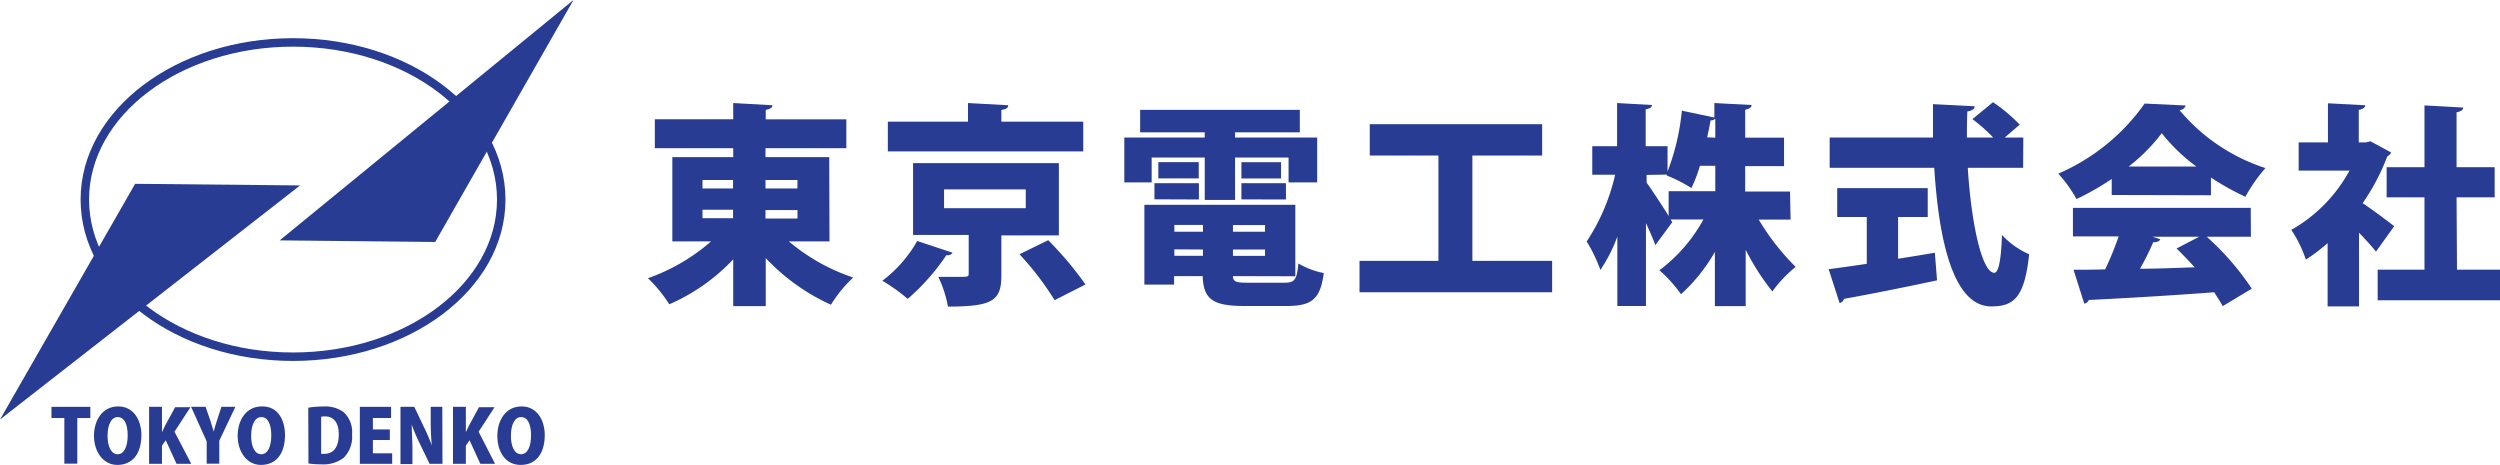
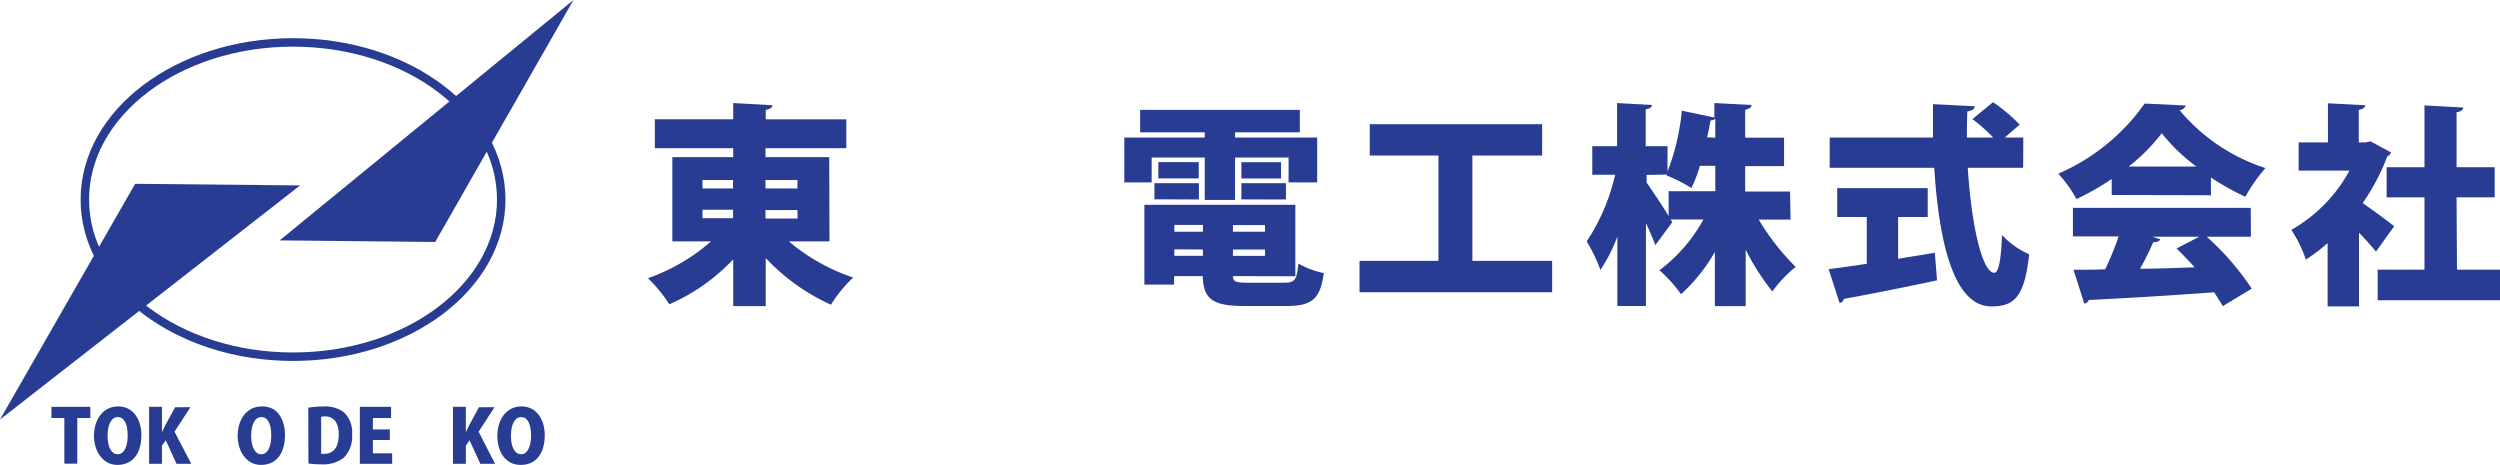
<svg xmlns="http://www.w3.org/2000/svg" class="d-logo-2" data-name="Layer 1" viewBox="0 0 295.27 54.88">
  <defs>
    <style>
        .cls-1 {
            fill: none;
            stroke: #283c93;
            stroke-miterlimit: 10;
            stroke-width: 1px;
            transition: stroke .5s 0s ease;
        }

        .cls-2 {
            fill: #283c93;
            transition: fill .5s 0s ease;
        }
        </style>
  </defs>
  <g class="d-logo__symbol">
    <ellipse class="cls-1" cx="34.61" cy="23.57" rx="24.59" ry="18.56" />
    <polygon class="cls-2" points="33.03 28.39 67.73 0 51.4 28.58 33.03 28.39" />
    <polygon class="cls-2" points="35.44 21.9 0 49.55 15.96 21.71 35.44 21.9" />
    <path class="cls-2" d="M24.26,55H22.72v5.39H21.19V55H19.67V53.68h4.59Z" transform="translate(-13.59 -5.63)" />
    <path class="cls-2" d="M30.29,57c0,2.33-1.14,3.54-2.84,3.54s-2.76-1.6-2.76-3.44,1-3.47,2.86-3.47S30.29,55.32,30.29,57Zm-4,.07c0,1.29.43,2.21,1.2,2.21s1.18-.92,1.18-2.23-.39-2.16-1.18-2.16S26.3,55.88,26.3,57Z" transform="translate(-13.59 -5.63)" />
    <path class="cls-2" d="M36.18,60.41H34.44l-1.27-2.78-.45.63v2.15H31.2V53.68h1.52v3h0c.12-.27.25-.53.38-.8l1.18-2.16h1.8l-1.88,2.9Z" transform="translate(-13.59 -5.63)" />
-     <path class="cls-2" d="M41.39,53.68l-1.9,4v2.71H38V57.76l-1.84-4.08h1.71l.55,1.58c.15.46.28.88.41,1.34h0c.11-.44.24-.87.4-1.35l.51-1.57Z" transform="translate(-13.59 -5.63)" />
    <path class="cls-2" d="M47.25,57c0,2.33-1.14,3.54-2.84,3.54s-2.75-1.6-2.75-3.44,1-3.47,2.85-3.47C46.47,53.59,47.25,55.32,47.25,57Zm-4,.07c0,1.29.43,2.21,1.2,2.21s1.18-.92,1.18-2.23-.39-2.16-1.18-2.16S43.26,55.88,43.26,57Z" transform="translate(-13.59 -5.63)" />
    <path class="cls-2" d="M50,53.78a10.85,10.85,0,0,1,1.77-.14,3.68,3.68,0,0,1,2.4.66,3.17,3.17,0,0,1,1,2.62,3.5,3.5,0,0,1-1,2.79,4,4,0,0,1-2.68.76,9.75,9.75,0,0,1-1.47-.1Zm1.52,5.45a2.17,2.17,0,0,0,.37,0c1,0,1.71-.66,1.71-2.32,0-1.4-.64-2.1-1.61-2.1a1.75,1.75,0,0,0-.47.05Z" transform="translate(-13.59 -5.63)" />
    <path class="cls-2" d="M59.91,60.41H56.09V53.68h3.69V55H57.63v1.35h2v1.25h-2v1.57h2.28Z" transform="translate(-13.59 -5.63)" />
-     <path class="cls-2" d="M65.85,60.41H64.33L63.16,58a20.65,20.65,0,0,1-.94-2.21h0c0,.78.08,1.81.08,3v1.65H60.89V53.68h1.63l1.15,2.41c.3.6.67,1.47.92,2.14h0c-.08-.78-.13-1.83-.13-2.94V53.68h1.37Z" transform="translate(-13.59 -5.63)" />
    <path class="cls-2" d="M72.06,60.41H70.32l-1.27-2.78-.44.63v2.15H67.09V53.68h1.52v3h0c.12-.27.25-.53.38-.8l1.17-2.16H72l-1.88,2.9Z" transform="translate(-13.59 -5.63)" />
    <path class="cls-2" d="M77.93,57c0,2.33-1.14,3.54-2.84,3.54-1.85,0-2.76-1.6-2.76-3.44s1-3.47,2.86-3.47S77.93,55.32,77.93,57Zm-4,.07c0,1.29.43,2.21,1.2,2.21s1.18-.92,1.18-2.23-.39-2.16-1.18-2.16S73.94,55.88,73.94,57Z" transform="translate(-13.59 -5.63)" />
  </g>
  <g class="d-logo__text">
    <path class="cls-2" d="M111.56,34.14h-4.8a23.13,23.13,0,0,0,7.6,4.27,15.58,15.58,0,0,0-2.63,3.21,24.24,24.24,0,0,1-7.7-5.51v5.68h-3.84V36.26a23,23,0,0,1-7.55,5.31,16.81,16.81,0,0,0-2.52-3.08,22.89,22.89,0,0,0,7.45-4.35H93V24.19h7.19V23.13H90.93V19.72h9.26V17.8l4.63.26c0,.27-.26.45-.79.55v1.11h9.52v3.41H104v1.06h7.53Zm-15-7.25v1h3.61v-1Zm0,3.51v1h3.61v-1Zm11.22-3.51H104v1h3.77Zm0,4.55v-1H104v1Z" transform="translate(-13.59 -5.63)" />
-     <path class="cls-2" d="M126.1,35.48a.7.7,0,0,1-.73.28,26,26,0,0,1-4.57,5.17,21.27,21.27,0,0,0-3-2.14,15.24,15.24,0,0,0,4.12-4.7ZM141.53,20v3.51H118.45V20h9.47V17.8l4.75.26c0,.3-.25.48-.81.55V20Zm-2.88,13.43h-6.79v4.7c0,3-1,3.71-6.31,3.71a13.59,13.59,0,0,0-1.14-3.51c.76,0,1.82,0,2.5,0,.94,0,1.09,0,1.09-.37V33.38h-6.57V24.9h17.22ZM125.09,28v2.22h9.65V28Zm13.06,13.08A35.07,35.07,0,0,0,134,35.66L137.39,34a39.67,39.67,0,0,1,4.4,5.23Z" transform="translate(-13.59 -5.63)" />
    <path class="cls-2" d="M149.61,24.24v2.93h-3.23v-5.3h9.5v-.61h-7.63V18.61h18.86v2.65h-7.65v.61h9.7v5.3h-3.38V24.24h-6.32v5h-3.58v-5Zm9.6,14c0,.68.43.78,1.74.78h4.35c1.21,0,1.46-.35,1.64-2.27a9.65,9.65,0,0,0,3,1.13c-.41,3.06-1.39,3.89-4.37,3.89h-5c-3.74,0-4.85-.8-4.93-3.53h-3.38v1h-3.51V29.82h17.83v8.44Zm-9.27-9.07V27.27h5.25v1.92Zm.46-4.39h4.77v1.92H150.4Zm5.27,7.42h-3.38V33h3.38Zm-3.38,2.88v.76h3.38V35.1ZM163,33v-.79h-3.79V33Zm-3.79,2.85H163V35.1h-3.79Zm1-11.06h4.68v1.92h-4.68Zm0,4.39V27.27h5.26v1.92Z" transform="translate(-13.59 -5.63)" />
    <path class="cls-2" d="M187.49,36.44h9.42v3.71H174.16V36.44h9.32V24h-8.11V20.3h20.36V24h-8.24Z" transform="translate(-13.59 -5.63)" />
    <path class="cls-2" d="M225.07,31.57h-3.76a28.22,28.22,0,0,0,4.36,5.58,15.22,15.22,0,0,0-2.75,2.9,27.88,27.88,0,0,1-3.15-4.92v6.66h-3.64V35.38a20.16,20.16,0,0,1-4,5,15.93,15.93,0,0,0-2.55-2.83,18.71,18.71,0,0,0,5.2-6H210.9l.2.32-2,2.71c-.27-.74-.68-1.67-1.11-2.6v9.79h-3.38v-8.2a18.07,18.07,0,0,1-2,3.94,18.55,18.55,0,0,0-1.62-3.36,23.84,23.84,0,0,0,3.36-7.88h-2.7V22.9h2.93V17.8l4.11.23c0,.25-.22.43-.73.51V22.9h2.58v3a27.46,27.46,0,0,0,1.69-7.2l3.84.81V17.8l4.39.23c0,.28-.25.45-.75.56v3.3h4.59v3.36h-4.59v3h5.3Zm-17-5.28v.91c.53.73,1.85,2.72,2.6,3.94V28.21h5.51v-3h-1.82a16,16,0,0,1-1,2.63,17.58,17.58,0,0,0-2.93-1.49l.05-.1Zm8.11-4.4V19.65a.77.77,0,0,1-.56.2c-.1.6-.25,1.31-.4,2Z" transform="translate(-13.59 -5.63)" />
    <path class="cls-2" d="M237.77,31.26v4.93c1.44-.23,2.9-.46,4.34-.71l.26,3.26c-4,.86-8.21,1.69-11,2.19a.64.64,0,0,1-.51.49l-1.29-4c1.24-.15,2.78-.38,4.5-.63V31.26h-3.49V27.85h10.69v3.41Zm14.77-5.81H246c.41,6.57,1.67,12.38,3.13,12.4.48,0,.81-1.38.91-4.47a9.61,9.61,0,0,0,3.21,2.28c-.55,5.1-1.79,6.16-4.47,6.16-4.47,0-6.19-7.68-6.74-16.37H229.69V21.87h12.2c0-1.31,0-2.63,0-3.94l4.92.25c0,.33-.28.51-.86.61-.05,1-.05,2-.05,3.08H249a19.49,19.49,0,0,0-2.45-2.17l2.43-2a19,19,0,0,1,3.15,2.65l-1.76,1.52h2.19Z" transform="translate(-13.59 -5.63)" />
    <path class="cls-2" d="M263,28.66V26.77a30.85,30.85,0,0,1-4.16,2.37,15.26,15.26,0,0,0-2.15-3,24.22,24.22,0,0,0,10.2-8.28l4.85.23a.81.81,0,0,1-.73.55,22.06,22.06,0,0,0,10.15,6.84,18.43,18.43,0,0,0-2.37,3.39,30.73,30.73,0,0,1-4.07-2.27v2.09Zm16.44,4.93h-5.22a31.63,31.63,0,0,1,5.32,6.13l-3.43,2.07c-.25-.48-.61-1-1-1.64-5.48.41-11.06.73-14.82.91a.65.65,0,0,1-.53.43l-1.27-4c1.06,0,2.35,0,3.74-.05a36.47,36.47,0,0,0,1.59-3.89h-5.4V30.18h21ZM273,25.3a21.18,21.18,0,0,1-4.09-3.94A21.21,21.21,0,0,1,265,25.3Zm-5.2,8.29.94.3c-.11.25-.41.35-.84.35a30.32,30.32,0,0,1-1.56,3.13c2.07,0,4.26-.1,6.46-.17-.71-.78-1.44-1.54-2.14-2.22l2.67-1.39Z" transform="translate(-13.59 -5.63)" />
    <path class="cls-2" d="M296,23.64a.86.86,0,0,1-.45.45,25.23,25.23,0,0,1-2.91,5.53c1.24.84,3.16,2.27,3.72,2.73l-2.15,3c-.51-.65-1.26-1.46-2-2.24v8.71H288.5V34.34a20,20,0,0,1-2.57,1.95,14.7,14.7,0,0,0-1.72-3.51,17.72,17.72,0,0,0,6.87-7h-6V22.45h3.46V17.83l4.4.23c0,.27-.26.45-.76.55v3.84H293l.56-.13Zm7.78,13.84h5.13v3.61H294.41V37.48h5.53V28.94h-4.47V25.38h4.47v-7.3l4.57.25c0,.28-.25.46-.78.56v6.49h4.5v3.56h-4.5Z" transform="translate(-13.59 -5.63)" />
  </g>
</svg>